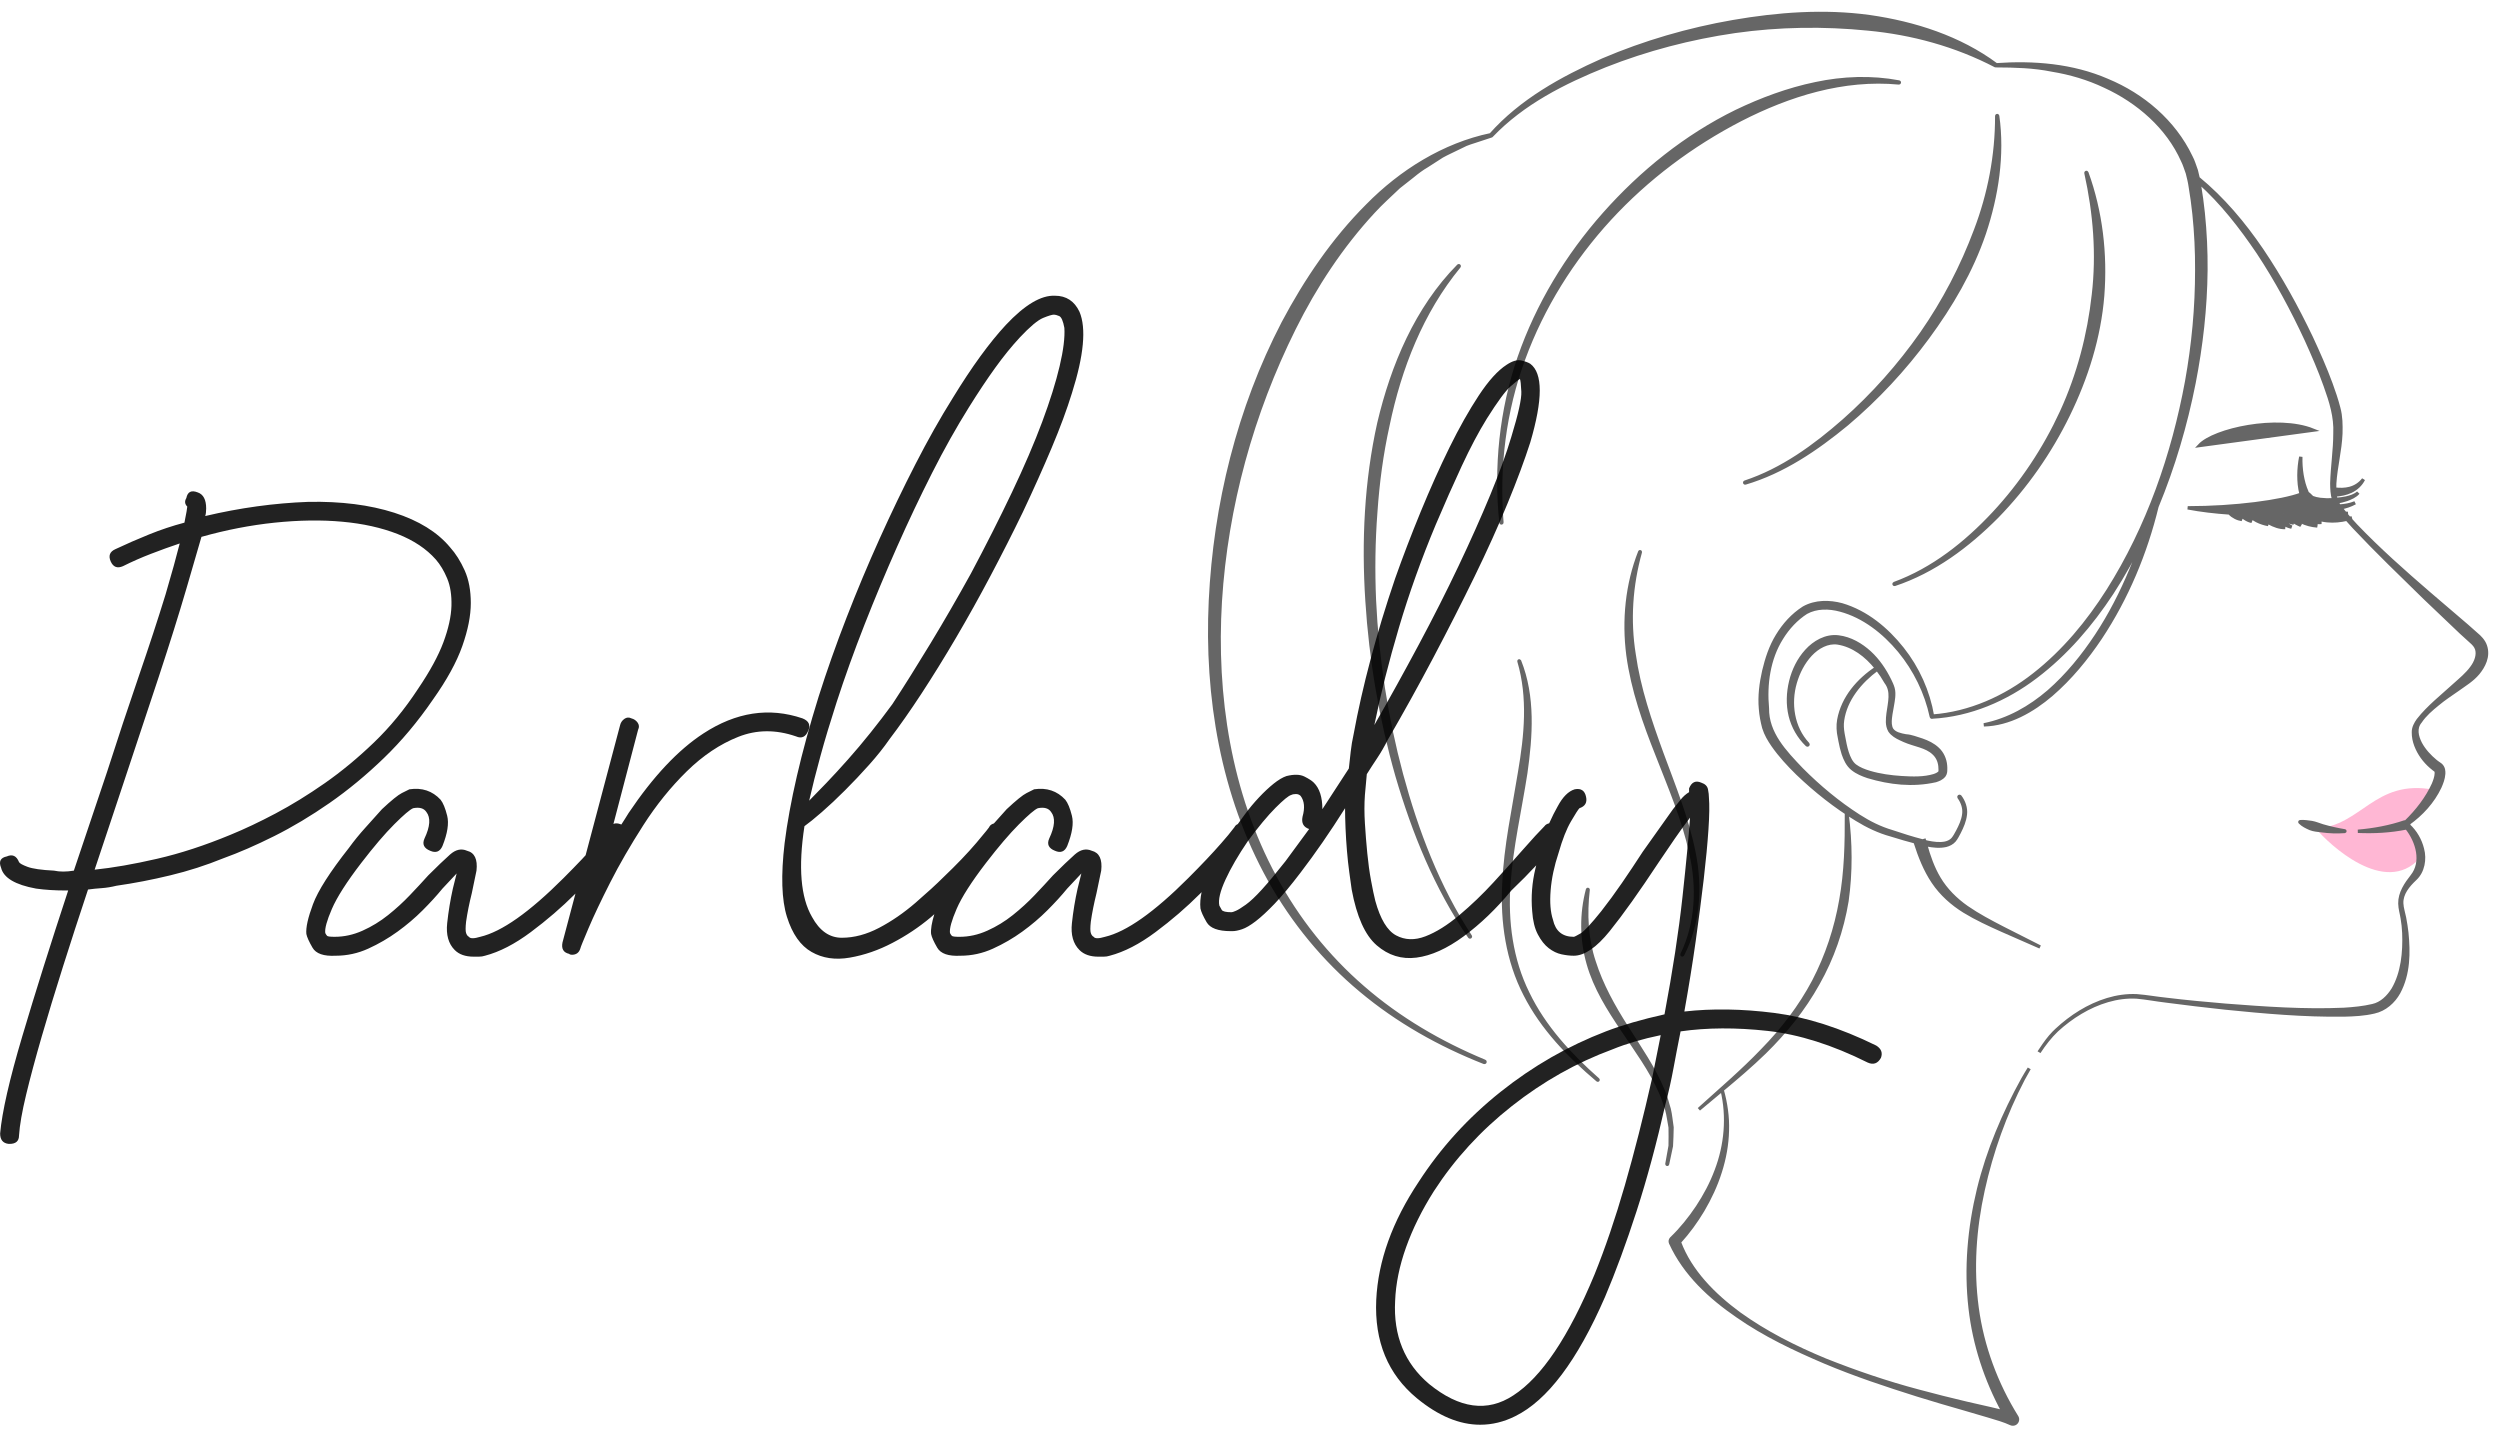
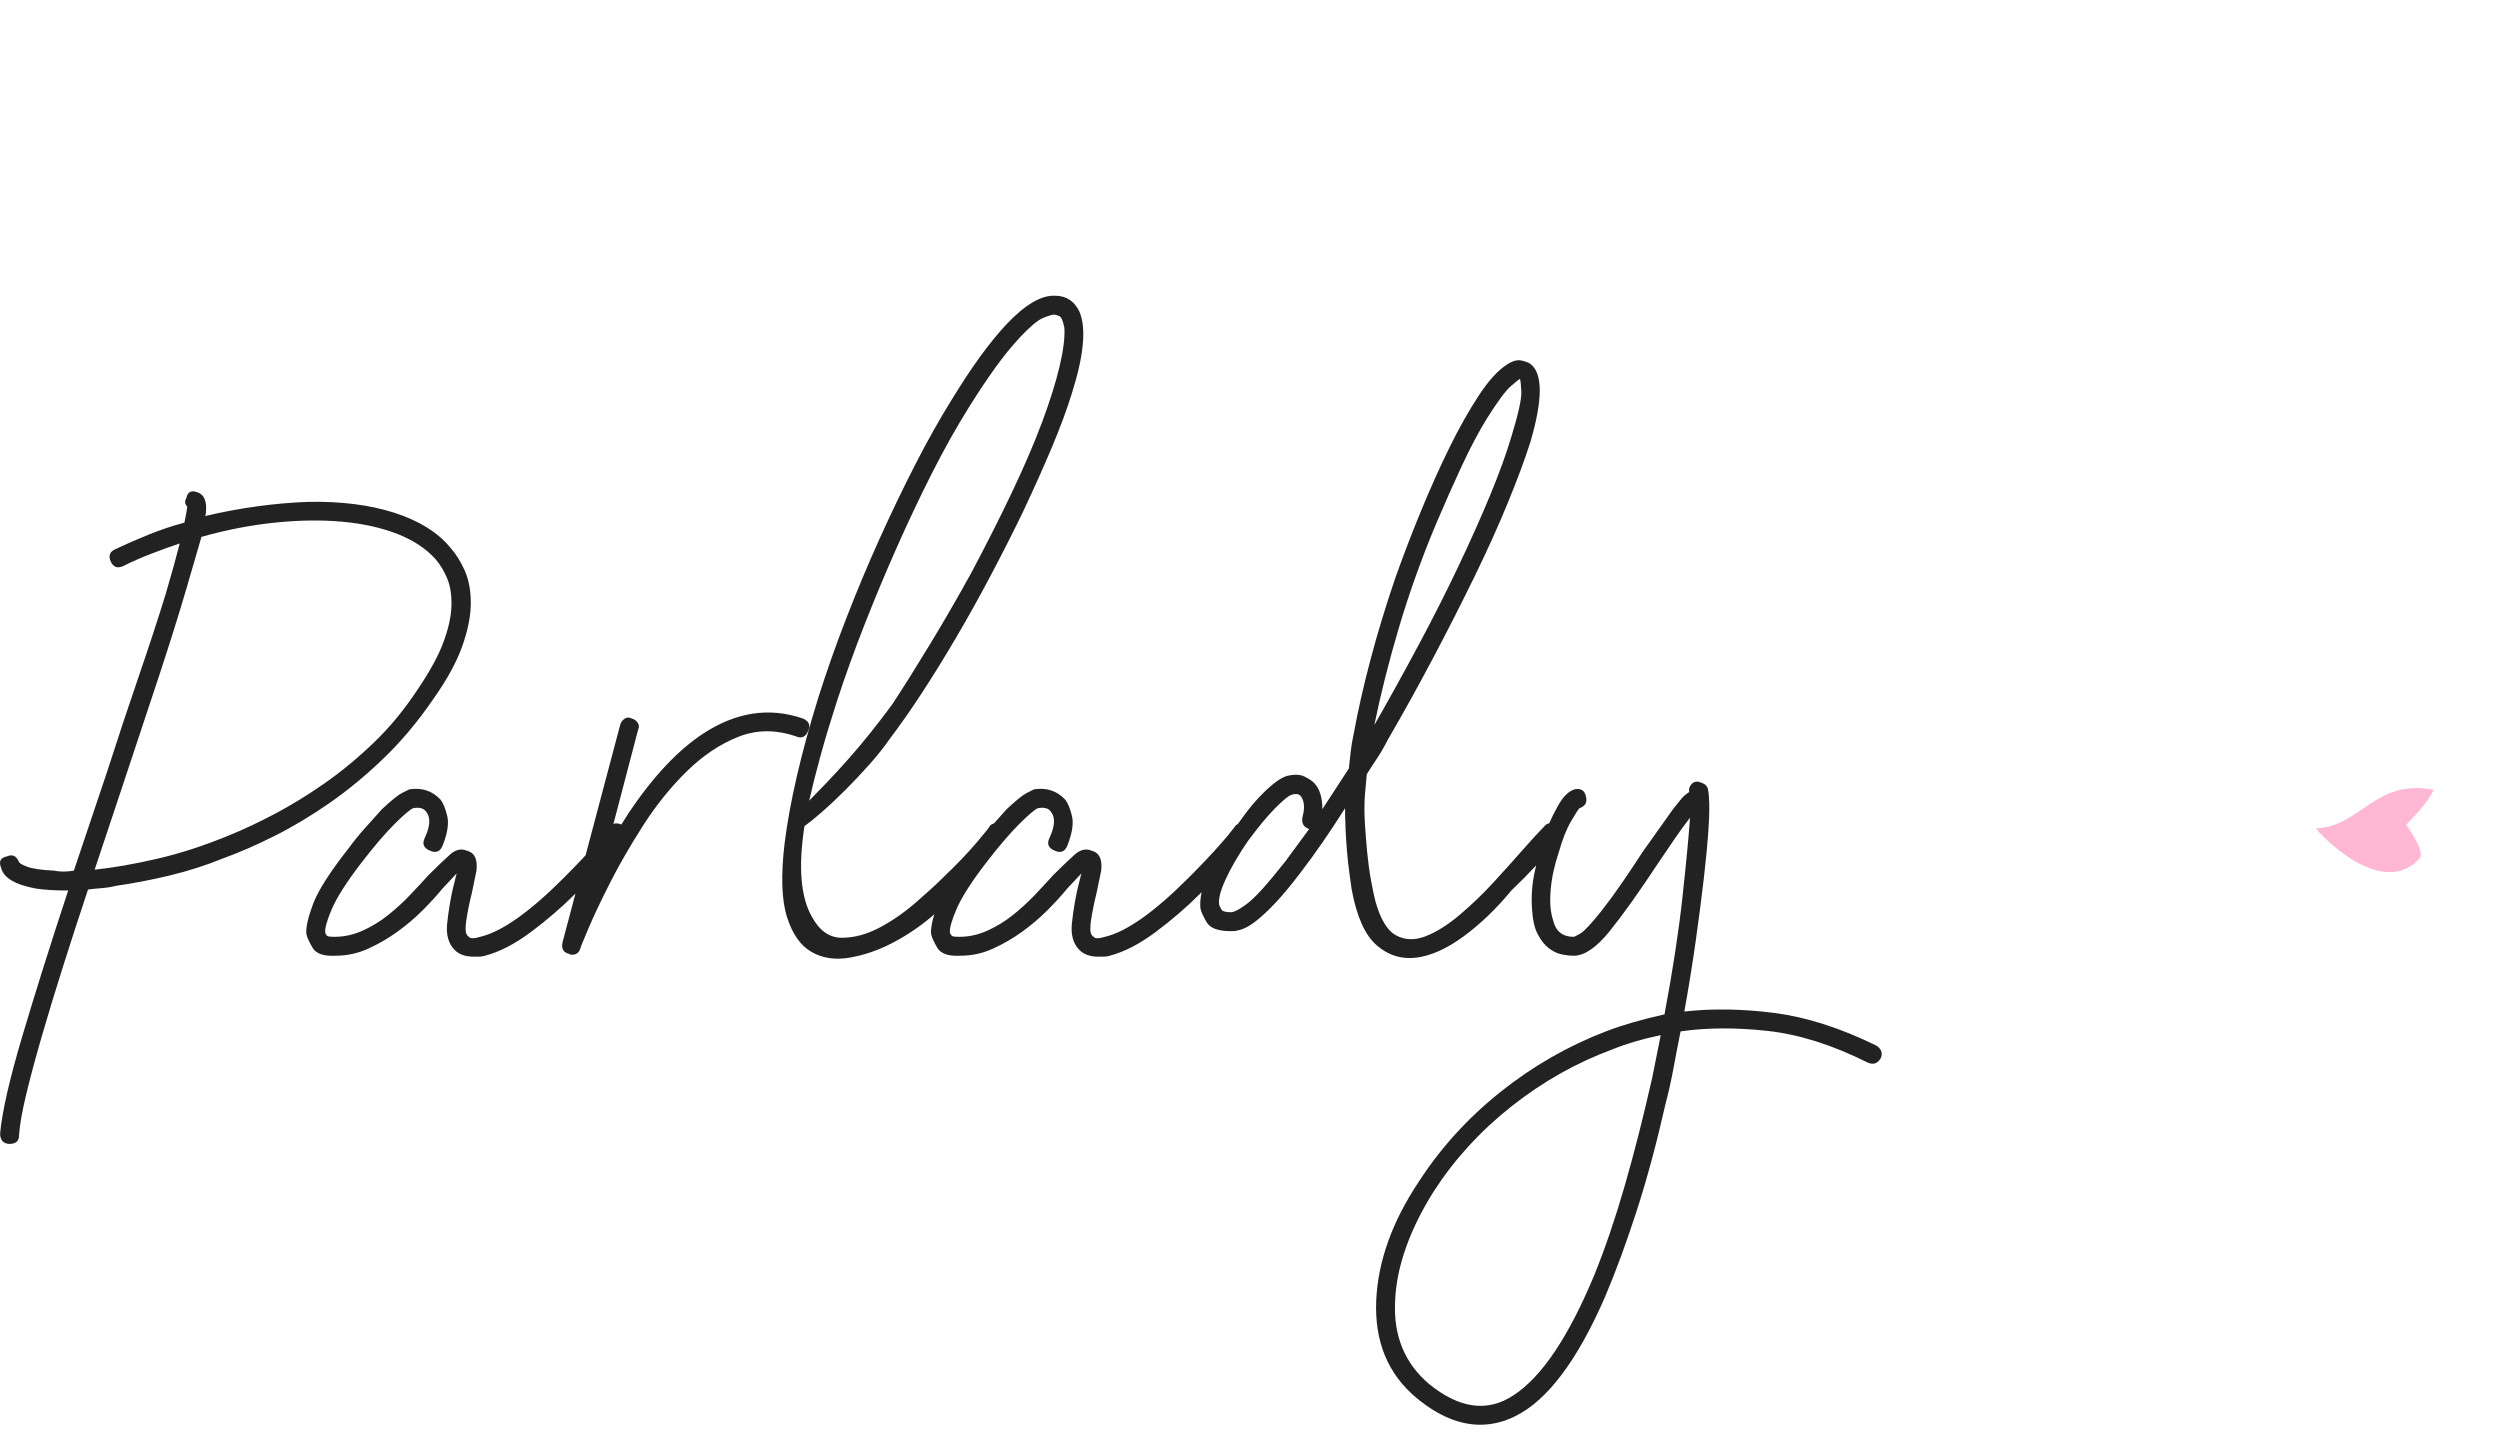
<svg xmlns="http://www.w3.org/2000/svg" width="186px" height="107px" viewBox="0 0 186 107" version="1.1">
  <title>Image / Logo Set</title>
  <g id="Page-1" stroke="none" stroke-width="1" fill="none" fill-rule="evenodd">
    <g id="parledy_pc-/-New" transform="translate(-628, -31)">
      <g id="Image-/-Logo-Set" transform="translate(628, 32)">
        <path d="M78.322,21.001 L78.486,21.002 C79.329,21.002 79.939,21.401 80.314,22.198 C80.829,23.418 80.642,25.434 79.752,28.248 C79.376,29.468 78.872,30.828 78.24,32.327 C77.607,33.829 76.891,35.423 76.095,37.112 C75.345,38.659 74.547,40.231 73.704,41.825 C72.86,43.42 72.005,44.956 71.137,46.434 C70.269,47.911 69.414,49.294 68.571,50.584 C67.727,51.874 66.929,53.011 66.18,53.995 C65.759,54.606 65.254,55.239 64.668,55.895 C64.081,56.553 63.484,57.186 62.875,57.794 C62.265,58.405 61.69,58.945 61.152,59.413 C60.613,59.882 60.179,60.234 59.851,60.468 C59.382,63.517 59.57,65.768 60.414,67.221 C60.976,68.254 61.715,68.769 62.629,68.769 C63.543,68.769 64.468,68.523 65.407,68.03 C66.344,67.538 67.246,66.916 68.114,66.167 C68.981,65.417 69.672,64.783 70.189,64.267 C71.173,63.329 71.992,62.473 72.649,61.7 C73.305,60.925 73.634,60.515 73.634,60.468 C73.702,60.364 73.815,60.304 73.947,60.264 C74.284,59.89 74.605,59.533 74.898,59.202 C75.602,58.545 76.093,58.147 76.375,58.006 C76.656,57.865 76.843,57.771 76.938,57.724 C77.875,57.584 78.649,57.842 79.258,58.499 C79.445,58.733 79.61,59.131 79.751,59.694 C79.891,60.256 79.773,61.007 79.399,61.945 C79.212,62.368 78.907,62.484 78.485,62.296 C78.016,62.111 77.875,61.805 78.063,61.382 C78.485,60.492 78.531,59.835 78.203,59.413 C78.016,59.131 77.687,59.038 77.219,59.131 C76.984,59.226 76.516,59.624 75.812,60.327 C75.109,61.031 74.288,61.993 73.351,63.211 C72.272,64.618 71.546,65.756 71.172,66.623 C70.796,67.492 70.633,68.09 70.679,68.417 C70.725,68.512 70.773,68.583 70.82,68.628 C70.866,68.676 71.054,68.699 71.382,68.699 C72.086,68.699 72.777,68.548 73.457,68.241 C74.136,67.937 74.769,67.55 75.356,67.081 C75.941,66.613 76.48,66.12 76.973,65.604 C77.465,65.088 77.922,64.596 78.344,64.126 C79,63.47 79.539,62.954 79.961,62.579 C80.383,62.204 80.805,62.111 81.227,62.296 C81.79,62.438 82.024,62.93 81.93,63.774 L81.93,63.774 L81.578,65.462 C81.485,65.839 81.403,66.201 81.333,66.553 C81.262,66.905 81.203,67.246 81.157,67.573 C81.11,67.995 81.11,68.277 81.157,68.417 C81.203,68.558 81.273,68.652 81.368,68.699 C81.461,68.84 81.743,68.84 82.212,68.699 C83.805,68.324 85.868,66.87 88.4,64.337 C88.915,63.822 89.372,63.352 89.771,62.93 C90.169,62.508 90.533,62.111 90.861,61.734 C91.236,61.312 91.564,60.914 91.846,60.539 C91.903,60.424 91.989,60.357 92.09,60.312 C92.252,60.089 92.424,59.853 92.618,59.588 C92.946,59.143 93.298,58.721 93.674,58.322 C94.048,57.924 94.412,57.584 94.764,57.302 C95.115,57.021 95.432,56.834 95.713,56.739 C96.276,56.599 96.721,56.611 97.048,56.774 C97.376,56.939 97.611,57.091 97.752,57.233 C98.174,57.654 98.385,58.312 98.385,59.202 L98.385,59.202 L100.354,56.176 C100.4,55.755 100.447,55.333 100.494,54.91 C100.541,54.488 100.611,54.067 100.706,53.644 C101.033,51.862 101.454,49.998 101.972,48.051 C102.487,46.105 103.096,44.101 103.799,42.037 C104.362,40.442 104.995,38.789 105.698,37.076 C106.402,35.365 107.115,33.77 107.842,32.292 C108.569,30.815 109.296,29.527 110.023,28.423 C110.749,27.322 111.44,26.559 112.097,26.137 C112.519,25.856 112.882,25.751 113.187,25.82 C113.491,25.891 113.714,25.973 113.855,26.067 C114.792,26.771 114.792,28.716 113.855,31.906 C113.434,33.219 112.871,34.732 112.167,36.444 C111.464,38.156 110.643,39.973 109.706,41.895 C108.768,43.819 107.749,45.824 106.647,47.911 C105.545,49.998 104.408,52.05 103.237,54.067 C103.001,54.536 102.745,54.981 102.464,55.403 C102.182,55.824 101.924,56.224 101.69,56.599 L101.69,56.599 L101.549,58.147 C101.502,58.804 101.502,59.507 101.549,60.256 C101.595,61.007 101.654,61.746 101.725,62.473 C101.796,63.201 101.888,63.88 102.006,64.513 C102.122,65.146 102.228,65.65 102.323,66.025 C102.698,67.386 103.213,68.241 103.87,68.593 C104.525,68.945 105.252,68.969 106.05,68.663 C106.846,68.359 107.69,67.831 108.581,67.081 C109.472,66.331 110.315,65.522 111.112,64.654 C111.909,63.786 112.648,62.966 113.327,62.191 C114.007,61.417 114.534,60.844 114.91,60.468 C114.985,60.356 115.108,60.29 115.259,60.253 C115.479,59.764 115.691,59.337 115.893,58.99 C116.268,58.287 116.69,57.865 117.159,57.724 C117.627,57.631 117.908,57.819 118.003,58.287 C118.096,58.71 117.933,58.99 117.511,59.131 C117.416,59.226 117.206,59.553 116.878,60.116 C116.549,60.679 116.245,61.453 115.964,62.438 C115.635,63.422 115.436,64.362 115.367,65.251 C115.296,66.143 115.354,66.87 115.542,67.433 C115.728,68.277 116.245,68.699 117.089,68.699 C117.135,68.699 117.3,68.618 117.582,68.452 C117.863,68.29 118.377,67.737 119.129,66.8 C119.644,66.143 120.158,65.439 120.675,64.689 C121.191,63.939 121.705,63.165 122.222,62.368 L122.222,62.368 L124.472,59.202 C124.659,58.968 124.847,58.733 125.035,58.499 C125.222,58.264 125.433,58.076 125.668,57.936 L125.668,57.936 L125.668,57.654 C125.854,57.186 126.161,57.045 126.582,57.233 C126.863,57.326 127.027,57.491 127.074,57.724 C127.121,57.959 127.145,58.17 127.145,58.357 C127.19,58.873 127.18,59.659 127.109,60.714 C127.039,61.769 126.922,63.001 126.758,64.408 C126.593,65.814 126.394,67.351 126.161,69.015 C125.925,70.681 125.643,72.427 125.316,74.257 C127.379,74.023 129.606,74.058 131.997,74.361 C134.388,74.668 136.919,75.477 139.591,76.789 C139.966,77.024 140.083,77.329 139.942,77.704 C139.707,78.126 139.38,78.243 138.958,78.055 C136.332,76.743 133.848,75.957 131.504,75.699 C129.16,75.441 127.004,75.452 125.035,75.735 C124.847,76.672 124.672,77.587 124.507,78.478 C124.343,79.369 124.144,80.261 123.91,81.151 C123.253,84.059 122.539,86.709 121.765,89.101 C120.992,91.492 120.206,93.626 119.409,95.502 C117.346,100.238 115.12,103.193 112.729,104.366 C111.886,104.788 111.017,105 110.127,105 C108.58,105 107.01,104.342 105.416,103.03 C103.26,101.246 102.252,98.808 102.392,95.713 C102.532,92.805 103.587,89.875 105.557,86.92 C107.198,84.387 109.225,82.16 111.639,80.237 C114.053,78.314 116.667,76.814 119.48,75.735 C120.698,75.266 122.152,74.844 123.839,74.468 C124.448,71.232 124.894,68.324 125.175,65.744 C125.457,63.165 125.643,61.196 125.738,59.835 C125.409,60.256 125.035,60.773 124.614,61.382 C124.191,61.993 123.793,62.579 123.418,63.141 C121.964,65.346 120.745,67.058 119.761,68.277 C118.777,69.497 117.885,70.106 117.089,70.106 C116.807,70.106 116.503,70.071 116.175,70.001 C115.846,69.93 115.53,69.779 115.225,69.543 C114.92,69.308 114.651,68.969 114.417,68.523 C114.181,68.078 114.041,67.503 113.995,66.8 C113.901,65.722 113.983,64.654 114.241,63.599 C114.26,63.522 114.276,63.457 114.294,63.383 C113.764,63.958 113.153,64.578 112.448,65.251 C111.324,66.613 110.14,67.749 108.897,68.663 C107.655,69.578 106.482,70.106 105.382,70.247 C104.279,70.387 103.295,70.083 102.428,69.332 C101.561,68.583 100.939,67.199 100.565,65.181 C100.517,64.854 100.459,64.431 100.389,63.915 C100.318,63.4 100.259,62.859 100.213,62.296 C100.166,61.734 100.131,61.171 100.107,60.609 C100.083,60.046 100.073,59.553 100.073,59.131 C98.947,60.914 97.845,62.508 96.767,63.915 C96.018,64.9 95.372,65.674 94.833,66.237 C94.294,66.8 93.825,67.233 93.427,67.538 C93.028,67.844 92.689,68.042 92.408,68.136 C92.127,68.231 91.891,68.277 91.704,68.277 L91.704,68.277 L91.564,68.277 C90.625,68.277 90.028,68.055 89.771,67.609 C89.513,67.164 89.36,66.823 89.313,66.588 C89.273,66.209 89.311,65.801 89.398,65.376 C89.357,65.417 89.321,65.456 89.279,65.498 C88.27,66.507 87.169,67.457 85.974,68.347 C84.779,69.239 83.642,69.824 82.564,70.106 C82.423,70.153 82.27,70.177 82.106,70.177 L82.106,70.177 L81.72,70.177 C81.11,70.177 80.641,70.012 80.314,69.684 C79.844,69.215 79.656,68.548 79.751,67.678 C79.844,66.812 79.984,65.955 80.173,65.111 L80.173,65.111 L80.454,63.985 L79.399,65.111 C78.977,65.628 78.485,66.167 77.922,66.729 C77.36,67.292 76.738,67.82 76.059,68.312 C75.379,68.804 74.653,69.226 73.878,69.578 C73.106,69.93 72.297,70.106 71.453,70.106 C70.562,70.153 69.987,69.954 69.73,69.508 C69.471,69.063 69.319,68.723 69.273,68.488 C69.238,68.144 69.32,67.652 69.513,67.017 C69.421,67.098 69.337,67.174 69.239,67.257 C68.371,67.985 67.422,68.618 66.391,69.155 C65.359,69.696 64.304,70.06 63.226,70.247 C62.147,70.435 61.198,70.294 60.379,69.824 C59.558,69.357 58.948,68.488 58.551,67.221 C58.151,65.955 58.093,64.126 58.375,61.734 C58.561,60.234 58.867,58.569 59.288,56.739 C59.711,54.91 60.249,52.941 60.906,50.829 C61.515,48.907 62.207,46.95 62.981,44.956 C63.753,42.963 64.573,41.005 65.441,39.082 C66.309,37.16 67.199,35.306 68.114,33.524 C69.028,31.742 69.953,30.1 70.892,28.6 C72.297,26.302 73.61,24.496 74.829,23.182 C76.236,21.682 77.454,20.956 78.486,21.002 Z M123.558,76.015 C122.198,76.296 121.002,76.649 119.972,77.071 C117.3,78.055 114.804,79.462 112.483,81.291 C110.162,83.12 108.228,85.232 106.681,87.623 C105.792,89.029 105.099,90.425 104.607,91.809 C104.115,93.192 103.846,94.518 103.798,95.784 C103.658,98.363 104.502,100.427 106.33,101.974 C108.58,103.804 110.666,104.085 112.589,102.819 C114.698,101.458 116.713,98.456 118.636,93.814 C119.432,91.844 120.183,89.639 120.886,87.201 C121.589,84.762 122.268,82.09 122.925,79.181 L122.925,79.181 Z M13.863,36.056 C13.956,35.589 14.237,35.448 14.707,35.634 C15.128,35.776 15.339,36.174 15.339,36.83 C15.339,37.066 15.315,37.253 15.269,37.393 C17.847,36.784 20.403,36.432 22.934,36.339 C25.37,36.292 27.504,36.561 29.333,37.147 C31.161,37.734 32.543,38.589 33.481,39.714 C33.904,40.184 34.266,40.759 34.572,41.439 C34.876,42.118 35.028,42.928 35.028,43.865 C35.028,44.804 34.818,45.871 34.396,47.066 C33.974,48.262 33.246,49.588 32.216,51.041 C31.091,52.684 29.871,54.137 28.559,55.403 C27.246,56.67 25.898,57.784 24.516,58.745 C23.132,59.706 21.761,60.527 20.403,61.206 C19.042,61.887 17.777,62.438 16.605,62.86 C15.339,63.376 14.026,63.799 12.668,64.126 C11.307,64.455 9.971,64.713 8.659,64.9 C8.283,64.994 7.92,65.052 7.569,65.077 C7.217,65.1 6.877,65.136 6.549,65.181 C5.893,67.151 5.271,69.063 4.686,70.915 C4.099,72.768 3.572,74.504 3.103,76.121 C2.635,77.739 2.248,79.181 1.943,80.448 C1.639,81.714 1.463,82.723 1.416,83.473 C1.416,83.894 1.181,84.106 0.712,84.106 L0.712,84.106 L0.643,84.106 C0.221,84.059 0.01,83.801 0.01,83.331 C0.151,81.738 0.701,79.322 1.662,76.086 C2.623,72.85 3.76,69.239 5.073,65.252 L5.073,65.252 L4.861,65.252 C4.486,65.252 4.112,65.24 3.737,65.217 C3.361,65.194 3.01,65.159 2.682,65.111 C1.135,64.829 0.267,64.314 0.08,63.563 C-0.107,63.095 0.033,62.814 0.503,62.719 C0.924,62.533 1.229,62.673 1.416,63.141 C1.463,63.236 1.673,63.352 2.049,63.493 C2.424,63.633 3.079,63.728 4.018,63.775 C4.44,63.868 4.933,63.868 5.495,63.775 L5.495,63.775 L7.956,56.458 C8.752,53.973 9.538,51.604 10.311,49.352 C11.085,47.102 11.753,45.061 12.316,43.232 C12.784,41.638 13.136,40.372 13.371,39.433 C12.668,39.669 11.952,39.925 11.225,40.208 C10.498,40.488 9.808,40.794 9.151,41.122 C8.729,41.309 8.424,41.192 8.237,40.771 C8.049,40.348 8.167,40.043 8.588,39.856 C9.385,39.48 10.218,39.117 11.085,38.765 C11.952,38.413 12.831,38.121 13.722,37.885 C13.863,37.182 13.933,36.784 13.933,36.69 C13.745,36.503 13.722,36.292 13.863,36.056 Z M52.327,53.573 C54.764,51.98 57.225,51.604 59.71,52.448 C60.178,52.637 60.319,52.94 60.133,53.362 C59.945,53.831 59.641,53.973 59.219,53.785 C57.718,53.269 56.288,53.281 54.929,53.821 C53.569,54.359 52.292,55.215 51.096,56.388 C49.901,57.56 48.822,58.897 47.862,60.397 C46.9,61.899 46.079,63.317 45.401,64.654 C44.721,65.991 44.181,67.128 43.783,68.066 C43.385,69.005 43.186,69.497 43.186,69.543 C43.091,69.872 42.88,70.035 42.552,70.035 C42.458,70.035 42.388,70.013 42.342,69.966 C41.92,69.872 41.755,69.59 41.849,69.121 L41.849,69.121 L42.814,65.482 C42.809,65.487 42.804,65.492 42.799,65.498 C41.79,66.507 40.689,67.456 39.494,68.347 C38.299,69.239 37.162,69.824 36.084,70.106 C35.943,70.153 35.79,70.176 35.627,70.176 L35.627,70.176 L35.24,70.176 C34.63,70.176 34.161,70.013 33.834,69.684 C33.364,69.215 33.177,68.547 33.271,67.678 C33.364,66.812 33.505,65.955 33.693,65.111 L33.693,65.111 L33.974,63.986 L32.919,65.111 C32.498,65.628 32.005,66.166 31.442,66.729 C30.88,67.292 30.259,67.82 29.579,68.312 C28.899,68.804 28.173,69.227 27.4,69.578 C26.626,69.931 25.817,70.106 24.974,70.106 C24.082,70.153 23.508,69.954 23.251,69.507 C22.992,69.062 22.84,68.723 22.793,68.488 C22.746,68.019 22.91,67.28 23.286,66.271 C23.661,65.264 24.551,63.869 25.958,62.086 C26.332,61.57 26.742,61.066 27.189,60.573 C27.634,60.082 28.043,59.624 28.419,59.202 C29.122,58.546 29.615,58.146 29.895,58.005 C30.176,57.865 30.363,57.772 30.458,57.725 C31.396,57.584 32.169,57.842 32.779,58.498 C32.965,58.733 33.13,59.131 33.271,59.694 C33.411,60.257 33.294,61.008 32.919,61.945 C32.732,62.368 32.427,62.485 32.005,62.297 C31.536,62.11 31.396,61.805 31.583,61.383 C32.005,60.492 32.051,59.834 31.723,59.412 C31.536,59.131 31.207,59.038 30.739,59.131 C30.504,59.226 30.036,59.624 29.333,60.327 C28.629,61.031 27.809,61.992 26.872,63.211 C25.793,64.618 25.067,65.756 24.692,66.624 C24.316,67.492 24.153,68.09 24.2,68.418 C24.246,68.512 24.293,68.582 24.34,68.629 C24.387,68.676 24.574,68.698 24.903,68.698 C25.606,68.698 26.297,68.547 26.977,68.241 C27.657,67.937 28.289,67.55 28.876,67.081 C29.462,66.613 30.001,66.12 30.493,65.603 C30.986,65.088 31.442,64.595 31.864,64.126 C32.52,63.47 33.06,62.954 33.482,62.578 C33.904,62.204 34.325,62.11 34.748,62.297 C35.31,62.437 35.544,62.93 35.451,63.774 L35.451,63.774 L35.1,65.463 C35.005,65.839 34.924,66.201 34.853,66.554 C34.783,66.905 34.724,67.245 34.677,67.573 C34.63,67.995 34.63,68.277 34.677,68.418 C34.724,68.558 34.793,68.652 34.888,68.698 C34.982,68.84 35.263,68.84 35.732,68.698 C37.325,68.324 39.389,66.869 41.92,64.337 C42.435,63.821 42.893,63.352 43.292,62.93 C43.388,62.828 43.478,62.729 43.57,62.629 L43.57,62.629 L46.139,52.94 C46.185,52.754 46.29,52.601 46.455,52.484 C46.619,52.367 46.795,52.354 46.982,52.448 C47.169,52.495 47.323,52.601 47.44,52.764 C47.556,52.93 47.568,53.106 47.475,53.292 L47.475,53.292 L45.639,60.304 C45.697,60.283 45.752,60.257 45.823,60.257 C45.98,60.257 46.111,60.292 46.229,60.343 C46.41,60.061 46.591,59.784 46.772,59.483 C48.6,56.764 50.452,54.795 52.327,53.573 Z M96.416,58.076 C96.276,58.076 96.158,58.1 96.064,58.147 C95.876,58.194 95.49,58.51 94.904,59.096 C94.317,59.684 93.627,60.515 92.83,61.593 C92.127,62.626 91.575,63.575 91.177,64.443 C90.778,65.311 90.625,65.955 90.72,66.377 C90.767,66.471 90.826,66.578 90.896,66.694 C90.966,66.812 91.212,66.87 91.634,66.87 C91.68,66.87 91.786,66.835 91.951,66.764 C92.114,66.694 92.36,66.542 92.689,66.307 C93.017,66.073 93.415,65.697 93.885,65.181 C94.353,64.666 94.94,63.962 95.642,63.071 L95.642,63.071 L97.4,60.679 C96.979,60.539 96.813,60.234 96.908,59.765 C97.095,59.108 97.048,58.593 96.767,58.216 C96.673,58.124 96.557,58.076 96.416,58.076 Z M25.465,37.816 C23.918,37.674 22.242,37.699 20.437,37.885 C18.632,38.074 16.816,38.426 14.988,38.942 L14.988,38.942 L13.863,42.811 C13.3,44.734 12.619,46.902 11.824,49.318 C11.026,51.734 10.182,54.278 9.291,56.95 C8.916,58.076 8.542,59.202 8.167,60.327 L7.604,62.016 L7.604,62.016 L7.041,63.704 C8.401,63.563 9.948,63.295 11.682,62.894 C13.417,62.497 15.244,61.899 17.167,61.101 C18.198,60.679 19.313,60.151 20.508,59.519 C21.703,58.885 22.922,58.135 24.165,57.267 C25.406,56.4 26.625,55.392 27.821,54.242 C29.016,53.094 30.107,51.769 31.091,50.267 C31.981,48.955 32.614,47.794 32.989,46.785 C33.364,45.777 33.564,44.874 33.588,44.077 C33.61,43.28 33.505,42.599 33.271,42.037 C33.036,41.474 32.754,41.005 32.427,40.629 C31.724,39.832 30.774,39.2 29.579,38.73 C28.383,38.262 27.012,37.956 25.465,37.816 Z M78.416,22.409 C78.275,22.409 78.005,22.492 77.607,22.654 C77.208,22.82 76.633,23.3 75.884,24.097 C75.274,24.754 74.664,25.504 74.056,26.348 C73.446,27.192 72.79,28.177 72.087,29.303 C71.149,30.805 70.234,32.433 69.345,34.192 C68.453,35.951 67.586,37.78 66.743,39.679 C65.899,41.579 65.09,43.514 64.316,45.483 C63.543,47.453 62.851,49.377 62.242,51.252 C61.773,52.706 61.374,54.031 61.047,55.227 C60.718,56.422 60.437,57.537 60.203,58.569 C60.531,58.241 60.952,57.806 61.469,57.267 C61.984,56.729 62.523,56.142 63.086,55.508 C63.649,54.875 64.211,54.207 64.773,53.504 C65.336,52.801 65.875,52.096 66.391,51.392 C67.281,50.033 68.23,48.52 69.239,46.855 C70.247,45.191 71.243,43.467 72.228,41.685 C73.352,39.574 74.372,37.558 75.286,35.635 C76.201,33.711 76.95,31.965 77.537,30.393 C78.122,28.823 78.556,27.438 78.837,26.243 C79.119,25.046 79.235,24.097 79.189,23.393 C79.095,22.878 78.966,22.585 78.802,22.514 C78.637,22.444 78.509,22.409 78.416,22.409 Z M113.082,27.192 C112.987,27.239 112.753,27.428 112.378,27.755 C112.003,28.084 111.417,28.881 110.62,30.147 C110.011,31.132 109.39,32.305 108.757,33.665 C108.124,35.026 107.479,36.479 106.823,38.026 C105.744,40.606 104.83,43.162 104.08,45.694 C103.33,48.226 102.72,50.643 102.252,52.941 C103.377,50.971 104.479,48.978 105.558,46.96 C106.636,44.945 107.62,42.998 108.51,41.122 C109.401,39.247 110.186,37.487 110.867,35.845 C111.545,34.205 112.073,32.75 112.448,31.484 C112.964,29.795 113.21,28.681 113.187,28.143 C113.163,27.603 113.127,27.287 113.082,27.192 Z" id="Image-/-Logo-Text" fill="#222222" />
        <g id="Image-/-Logo-Illust" opacity="0.6" transform="translate(90, 0)">
          <path d="M82.295,60.636 C83.27,61.815 87.427,65.715 90.008,62.871 C90.478,62.353 89.011,60.355 89.011,60.355 C89.011,60.355 90.649,58.79 91.049,57.753 C86.657,56.934 85.68,60.488 82.295,60.636" id="Fill-1" fill="#FF87B8" />
-           <path d="M47.396,59.532 C47.408,59.531 47.418,59.54 47.42,59.552 C47.696,61.694 47.718,63.88 47.414,66.042 C47.058,68.192 46.335,70.286 45.26,72.179 C44.202,74.081 42.828,75.788 41.286,77.299 C40.275,78.282 39.204,79.191 38.126,80.089 C38.401,81.07 38.553,82.095 38.517,83.122 C38.493,84.163 38.302,85.201 37.983,86.196 C37.669,87.195 37.22,88.15 36.689,89.052 C36.186,89.891 35.617,90.676 34.946,91.413 C35.757,93.59 37.503,95.34 39.391,96.732 C41.366,98.156 43.561,99.259 45.812,100.191 C48.077,101.091 50.389,101.881 52.747,102.504 C53.925,102.821 55.106,103.122 56.294,103.399 L56.294,103.399 L58.081,103.806 C58.406,103.888 58.719,103.953 59.041,104.034 C57.746,101.653 56.888,99.036 56.581,96.349 C56.238,93.376 56.508,90.363 57.206,87.48 C57.91,84.591 59.082,81.843 60.511,79.262 C60.655,78.996 60.822,78.746 60.975,78.487 C60.827,78.75 60.68,79.013 60.535,79.274 C59.167,81.89 58.169,84.69 57.54,87.557 C56.906,90.422 56.702,93.388 57.094,96.284 C57.483,99.18 58.52,101.962 60.055,104.427 L60.055,104.427 L60.064,104.444 C60.153,104.614 60.086,104.824 59.916,104.914 C59.816,104.965 59.7,104.963 59.606,104.919 C59.141,104.697 58.51,104.517 57.94,104.347 L57.94,104.347 L56.183,103.831 C55.008,103.492 53.832,103.156 52.665,102.789 C50.332,102.053 48.008,101.284 45.754,100.331 C43.506,99.374 41.282,98.319 39.265,96.912 C37.254,95.533 35.356,93.806 34.292,91.476 C34.242,91.366 34.266,91.241 34.342,91.157 L34.342,91.157 L34.368,91.13 C35.079,90.449 35.728,89.641 36.289,88.8 C36.848,87.954 37.331,87.05 37.686,86.094 C38.41,84.204 38.602,82.092 38.124,80.09 C37.548,80.57 36.971,81.048 36.398,81.531 C37.994,80.086 39.638,78.689 41.122,77.137 C42.622,75.604 43.939,73.889 44.937,72.002 C45.922,70.11 46.596,68.066 46.96,65.965 C47.339,63.86 47.387,61.715 47.374,59.556 C47.374,59.543 47.383,59.532 47.396,59.532 Z M28.14,65.17 C28.151,65.172 28.159,65.184 28.158,65.196 C27.945,67.018 28.033,68.849 28.604,70.558 C29.146,72.27 30.034,73.866 31.014,75.406 C31.988,76.948 33.056,78.468 33.758,80.187 C33.953,80.606 34.04,81.07 34.185,81.507 C34.293,81.956 34.325,82.423 34.399,82.878 C34.389,83.34 34.378,83.804 34.35,84.262 L34.35,84.262 L34.064,85.613 C34.061,85.626 34.049,85.633 34.036,85.63 C34.024,85.628 34.017,85.613 34.018,85.6 L34.018,85.6 L34.259,84.252 C34.271,83.797 34.266,83.341 34.261,82.889 C34.173,82.443 34.127,81.988 34.006,81.553 C33.848,81.127 33.751,80.681 33.545,80.276 C32.817,78.609 31.724,77.133 30.705,75.608 C29.682,74.093 28.673,72.5 28.163,70.692 C27.649,68.894 27.638,66.966 28.113,65.185 C28.116,65.173 28.128,65.166 28.14,65.17 Z M23.025,48.166 C23.036,48.163 23.049,48.169 23.054,48.179 C24.114,50.82 23.908,53.769 23.516,56.521 C23.086,59.295 22.446,62.019 22.257,64.792 C22.064,67.554 22.431,70.391 23.669,72.89 C24.877,75.403 26.803,77.482 28.89,79.325 C28.9,79.333 28.902,79.348 28.894,79.357 C28.887,79.367 28.871,79.368 28.862,79.361 C26.733,77.561 24.746,75.517 23.462,72.991 C22.163,70.476 21.738,67.578 21.889,64.773 C22.005,61.95 22.621,59.197 23.061,56.45 C23.528,53.719 23.807,50.897 23.01,48.195 C23.007,48.183 23.013,48.17 23.025,48.166 Z M38.955,0.608 C42.281,0.034 45.708,-0.224 49.089,0.238 C52.445,0.719 55.798,1.793 58.527,3.819 L58.527,3.819 C61.296,3.625 64.182,3.847 66.794,4.983 C69.407,6.067 71.747,8.026 73.005,10.663 C73.18,10.982 73.274,11.342 73.404,11.684 C73.449,11.875 73.497,12.067 73.54,12.258 C75.385,13.777 76.939,15.624 78.279,17.595 C79.676,19.662 80.882,21.852 81.957,24.102 C82.483,25.232 82.991,26.373 83.422,27.548 C83.637,28.136 83.839,28.729 83.999,29.347 C84.173,29.979 84.176,30.626 84.16,31.258 C84.108,32.528 83.778,33.742 83.702,34.967 C83.698,35.106 83.695,35.247 83.696,35.387 C84.073,35.434 84.459,35.435 84.829,35.336 C85.221,35.233 85.584,35.002 85.842,34.66 C85.652,35.042 85.315,35.363 84.909,35.552 C84.541,35.727 84.133,35.802 83.726,35.829 C83.741,35.941 83.771,36.048 83.802,36.155 C84.057,36.132 84.311,36.108 84.56,36.052 C84.876,35.975 85.204,35.883 85.451,35.655 C85.231,35.912 84.904,36.048 84.592,36.164 C84.358,36.246 84.113,36.297 83.868,36.348 C83.916,36.454 83.975,36.554 84.051,36.649 C84.447,36.624 84.842,36.561 85.215,36.408 C84.886,36.594 84.524,36.707 84.151,36.784 C84.254,36.922 84.363,37.054 84.473,37.186 C84.544,37.188 84.615,37.196 84.686,37.195 C84.624,37.205 84.559,37.207 84.497,37.216 C84.593,37.331 84.687,37.446 84.787,37.558 C84.851,37.55 84.917,37.544 84.981,37.532 C84.924,37.551 84.864,37.563 84.805,37.578 C84.96,37.752 85.116,37.924 85.274,38.094 C86.986,39.884 88.847,41.532 90.724,43.151 L90.724,43.151 L93.552,45.571 L94.25,46.189 C94.469,46.369 94.789,46.673 94.912,47.053 C95.184,47.849 94.775,48.586 94.366,49.084 C93.923,49.612 93.366,49.931 92.868,50.294 C92.359,50.651 91.838,50.988 91.366,51.384 C90.889,51.772 90.412,52.178 90.075,52.683 C89.66,53.17 89.81,53.789 90.076,54.31 C90.352,54.826 90.764,55.269 91.212,55.639 C91.268,55.685 91.326,55.728 91.384,55.768 C91.46,55.826 91.46,55.808 91.6,55.921 C91.823,56.141 91.815,56.391 91.811,56.571 C91.784,56.948 91.658,57.256 91.527,57.558 C90.998,58.674 90.155,59.576 89.188,60.27 C89.193,60.279 89.204,60.282 89.209,60.293 C89.223,60.334 89.21,60.374 89.201,60.414 C89.708,60.881 90.063,61.494 90.23,62.171 C90.43,62.917 90.284,63.836 89.686,64.389 C89.167,64.877 88.654,65.48 88.688,66.218 C88.704,66.574 88.828,66.924 88.898,67.293 C88.971,67.658 89.022,68.028 89.067,68.397 C89.21,69.864 89.218,71.44 88.468,72.84 C88.094,73.524 87.436,74.113 86.636,74.287 C85.882,74.465 85.136,74.497 84.394,74.517 C81.426,74.554 78.486,74.294 75.554,73.996 C74.087,73.843 72.625,73.661 71.163,73.472 C70.434,73.388 69.702,73.243 68.977,73.179 C68.247,73.135 67.511,73.236 66.808,73.441 C65.397,73.854 64.117,74.656 63.031,75.645 C62.52,76.132 62.094,76.69 61.707,77.279 L61.715,77.264 L61.873,77.027 C62.152,76.609 62.447,76.198 62.797,75.838 L63.014,75.628 C64.093,74.625 65.369,73.806 66.788,73.373 C67.495,73.159 68.24,73.049 68.982,73.086 C69.726,73.144 70.443,73.278 71.178,73.353 C72.639,73.532 74.106,73.665 75.572,73.79 C78.505,74.017 81.452,74.228 84.377,74.098 C85.104,74.054 85.836,73.983 86.516,73.821 C87.178,73.678 87.688,73.173 88.05,72.594 C88.75,71.387 88.902,69.863 88.845,68.415 C88.829,68.05 88.792,67.684 88.729,67.324 C88.674,66.966 88.558,66.607 88.551,66.221 C88.535,65.437 89.004,64.759 89.458,64.181 C90.29,63.143 89.875,61.619 89.053,60.59 C89.048,60.592 89.041,60.594 89.036,60.595 C87.827,60.841 86.627,60.899 85.428,60.848 C86.616,60.748 87.805,60.528 88.903,60.152 L88.903,60.152 L88.915,60.149 C88.941,60.139 88.965,60.153 88.991,60.153 C89.841,59.329 90.572,58.381 91.045,57.343 C91.157,57.077 91.253,56.79 91.261,56.545 C91.271,56.422 91.229,56.33 91.223,56.329 C91.174,56.289 90.97,56.147 90.869,56.049 C90.373,55.619 89.976,55.078 89.741,54.46 C89.624,54.151 89.554,53.822 89.559,53.491 C89.55,53.133 89.731,52.823 89.911,52.569 C90.304,52.065 90.751,51.628 91.212,51.205 L91.212,51.205 L92.609,49.96 C93.072,49.546 93.55,49.149 93.879,48.696 C94.226,48.249 94.402,47.699 94.263,47.28 C94.186,47.057 94.05,46.909 93.799,46.69 L93.799,46.69 L93.112,46.065 L90.412,43.493 C88.636,41.755 86.844,40.033 85.139,38.22 C84.96,38.025 84.782,37.829 84.607,37.63 C84.131,37.741 83.636,37.791 83.138,37.741 C82.552,37.683 81.96,37.496 81.453,37.119 C81.435,37.12 81.417,37.123 81.399,37.124 C81.738,37.504 82.174,37.813 82.713,37.867 C82.323,37.906 81.915,37.802 81.558,37.608 C81.335,37.483 81.136,37.327 80.945,37.155 C80.915,37.156 80.884,37.158 80.854,37.16 L80.854,37.16 L80.883,37.203 C81.01,37.35 81.153,37.49 81.313,37.609 C81.631,37.85 82.008,38.025 82.408,38.131 C81.996,38.101 81.578,37.998 81.193,37.805 C80.998,37.71 80.816,37.589 80.644,37.453 C80.548,37.373 80.462,37.283 80.377,37.191 C80.371,37.191 80.366,37.191 80.36,37.191 C80.431,37.293 80.504,37.395 80.583,37.489 C80.763,37.705 80.966,37.905 81.19,38.086 C80.926,37.972 80.67,37.829 80.428,37.66 C80.24,37.528 80.066,37.383 79.896,37.221 C80.087,37.506 80.33,37.765 80.655,37.923 C80.367,37.87 80.088,37.731 79.844,37.549 C79.769,37.492 79.701,37.426 79.632,37.363 L79.632,37.364 L79.722,37.51 C79.882,37.75 80.082,37.97 80.334,38.129 L80.491,38.216 C80.292,38.18 80.102,38.093 79.921,37.988 C79.64,37.945 79.359,37.869 79.091,37.733 C78.948,37.659 78.807,37.567 78.68,37.453 C78.61,37.387 78.547,37.321 78.487,37.245 L78.487,37.245 L78.466,37.245 C78.879,37.709 79.38,38.125 80.016,38.251 C79.597,38.259 79.182,38.104 78.81,37.898 C78.486,37.716 78.191,37.496 77.908,37.244 C77.86,37.244 77.812,37.245 77.768,37.249 C77.848,37.357 77.942,37.457 78.044,37.552 C78.252,37.739 78.495,37.898 78.759,38.023 C78.472,37.971 78.187,37.88 77.914,37.744 C77.78,37.672 77.647,37.59 77.523,37.493 C77.428,37.416 77.341,37.334 77.257,37.231 C77.191,37.229 77.126,37.227 77.061,37.225 C77.169,37.44 77.317,37.646 77.529,37.789 C77.335,37.751 77.144,37.655 76.975,37.534 C76.844,37.439 76.727,37.331 76.615,37.208 L76.615,37.208 L76.39,37.201 C76.413,37.24 76.435,37.282 76.461,37.318 C76.55,37.442 76.663,37.554 76.796,37.65 C76.635,37.626 76.47,37.576 76.315,37.495 C76.157,37.412 76.017,37.322 75.875,37.164 C74.797,37.09 73.745,36.969 72.768,36.782 C76.275,36.786 79.77,36.309 81.206,35.77 C81.076,35.284 81.043,34.829 81.04,34.36 C81.043,33.896 81.09,33.436 81.179,32.988 C81.167,33.444 81.197,33.899 81.269,34.342 C81.345,34.779 81.462,35.229 81.635,35.601 L81.635,35.601 L81.64,35.613 C81.648,35.63 81.639,35.647 81.643,35.664 C81.726,35.724 81.871,35.841 82.028,36.012 C82.208,36.08 82.409,36.131 82.616,36.156 C82.934,36.194 83.261,36.203 83.587,36.184 C83.6,36.183 83.613,36.179 83.626,36.179 C83.508,35.782 83.489,35.352 83.487,34.96 C83.522,33.701 83.72,32.467 83.72,31.247 C83.778,30.022 83.42,28.875 82.998,27.702 C82.586,26.54 82.093,25.403 81.583,24.277 C80.541,22.033 79.365,19.846 78,17.783 C76.717,15.889 75.305,14.063 73.594,12.539 C73.606,12.609 73.625,12.682 73.634,12.751 C73.755,13.449 73.844,14.151 73.92,14.855 C74.064,16.262 74.132,17.676 74.121,19.087 C74.094,21.912 73.775,24.726 73.235,27.491 C72.614,30.632 71.703,33.728 70.477,36.689 C69.635,40.149 68.246,43.485 66.274,46.458 C65.237,48.005 64.043,49.459 62.626,50.683 C61.222,51.884 59.481,52.884 57.6,52.929 C59.42,52.565 61.034,51.639 62.424,50.447 C63.804,49.239 64.973,47.8 65.986,46.266 C67,44.729 67.841,43.081 68.548,41.382 C68.873,40.6 69.169,39.806 69.439,39.004 C68.75,40.421 67.986,41.803 67.125,43.127 C65.581,45.474 63.724,47.645 61.478,49.345 C59.251,51.043 56.56,52.2 53.754,52.35 C53.75,52.352 53.751,52.36 53.746,52.361 C53.722,52.365 53.699,52.349 53.693,52.325 C53.307,50.525 52.477,48.837 51.318,47.428 C50.162,46.034 48.657,44.852 46.927,44.388 C46.077,44.156 45.141,44.147 44.384,44.567 C43.654,45.03 43.017,45.715 42.551,46.476 C41.584,48.012 41.328,49.916 41.494,51.692 C41.468,53.558 42.795,54.934 44.049,56.249 C45.339,57.544 46.76,58.728 48.3,59.715 C49.077,60.211 49.876,60.615 50.765,60.876 C51.519,61.127 52.275,61.374 53.04,61.566 L53.04,61.566 L53.172,61.528 C53.179,61.555 53.188,61.581 53.195,61.608 C53.264,61.624 53.332,61.648 53.401,61.663 C53.845,61.754 54.305,61.819 54.734,61.73 C54.944,61.68 55.146,61.588 55.288,61.426 C55.424,61.267 55.534,61.055 55.643,60.855 C55.856,60.452 56.051,60.03 56.106,59.584 C56.168,59.136 56.017,58.686 55.751,58.318 C55.737,58.296 55.741,58.268 55.762,58.253 C55.783,58.238 55.811,58.244 55.826,58.263 C56.107,58.636 56.281,59.117 56.223,59.596 C56.172,60.072 55.979,60.509 55.77,60.922 C55.661,61.128 55.563,61.334 55.404,61.531 C55.241,61.723 55.007,61.836 54.774,61.896 C54.297,62.003 53.82,61.94 53.364,61.857 L53.364,61.857 L53.258,61.83 C53.504,62.71 53.804,63.571 54.264,64.344 C54.775,65.204 55.497,65.925 56.333,66.51 C57.173,67.091 58.091,67.575 59.01,68.05 L59.01,68.05 L61.783,69.455 L58.936,68.206 C57.99,67.781 57.043,67.35 56.144,66.799 C55.251,66.247 54.428,65.52 53.827,64.622 C53.225,63.728 52.834,62.722 52.509,61.719 L52.509,61.719 L52.65,61.679 C51.989,61.51 51.336,61.316 50.688,61.114 C49.797,60.873 48.928,60.457 48.142,59.972 C46.552,59.006 45.09,57.848 43.743,56.56 C43.077,55.909 42.44,55.222 41.897,54.442 C41.628,54.051 41.379,53.635 41.228,53.147 C41.104,52.677 41.015,52.211 40.98,51.735 C40.896,50.786 41.017,49.835 41.226,48.918 C41.444,48.004 41.738,47.094 42.237,46.285 C42.732,45.473 43.369,44.757 44.195,44.229 C45.071,43.737 46.118,43.754 47.03,43.997 C48.872,44.541 50.375,45.802 51.531,47.256 C52.687,48.711 53.469,50.455 53.777,52.277 C56.554,52.075 59.185,50.887 61.352,49.18 C63.545,47.461 65.344,45.284 66.834,42.937 C69.815,38.223 71.678,32.855 72.687,27.386 C73.181,24.646 73.442,21.863 73.438,19.085 C73.446,17.695 73.378,16.306 73.236,14.927 C73.161,14.237 73.073,13.549 72.954,12.867 C72.93,12.691 72.896,12.526 72.859,12.364 L72.743,11.882 C72.622,11.57 72.539,11.246 72.384,10.946 C71.281,8.468 69.084,6.556 66.602,5.417 C65.361,4.827 64.024,4.431 62.658,4.209 C61.296,3.932 59.899,3.897 58.502,3.891 C58.494,3.893 58.486,3.902 58.477,3.897 C55.496,2.342 52.264,1.466 48.978,1.155 C45.697,0.826 42.365,0.871 39.071,1.338 C35.781,1.816 32.532,2.661 29.43,3.886 C26.351,5.12 23.291,6.666 20.973,9.096 L20.973,9.096 C20.965,9.103 20.959,9.098 20.954,9.1 L20.954,9.1 L20.947,9.112 L19.687,9.527 C19.479,9.6 19.265,9.655 19.064,9.743 L19.064,9.743 L18.468,10.032 C18.075,10.23 17.67,10.405 17.287,10.618 L17.287,10.618 L16.178,11.332 C15.798,11.553 15.446,11.815 15.107,12.097 L15.107,12.097 L14.073,12.91 C13.44,13.521 12.778,14.099 12.187,14.749 C9.799,17.327 7.849,20.296 6.284,23.446 C3.15,29.742 1.234,36.678 0.791,43.728 C0.363,50.753 1.479,58.009 4.851,64.245 C6.517,67.355 8.746,70.167 11.421,72.477 C14.091,74.796 17.183,76.604 20.46,77.96 C20.484,77.968 20.496,77.995 20.486,78.019 C20.477,78.043 20.451,78.054 20.427,78.045 C17.12,76.744 13.978,74.982 11.242,72.688 C8.502,70.403 6.193,67.594 4.447,64.466 C0.941,58.18 -0.287,50.825 0.055,43.69 C0.401,36.538 2.152,29.407 5.465,23.024 C7.147,19.855 9.182,16.844 11.728,14.298 C14.236,11.747 17.419,9.759 20.913,9.025 C23.163,6.491 26.193,4.819 29.254,3.459 C32.359,2.134 35.623,1.187 38.955,0.608 Z M32.028,40.046 C32.039,40.05 32.044,40.062 32.042,40.074 C31.346,42.559 31.171,45.154 31.576,47.675 C31.932,50.205 32.766,52.649 33.648,55.066 C34.536,57.481 35.528,59.889 36.032,62.443 C36.549,64.978 36.379,67.719 35.184,70.034 C35.177,70.046 35.164,70.051 35.152,70.045 C35.141,70.04 35.137,70.026 35.141,70.014 C36.276,67.678 36.374,64.979 35.805,62.49 C35.265,59.977 34.238,57.601 33.303,55.198 C32.349,52.803 31.47,50.334 31.12,47.739 C30.786,45.152 31.047,42.471 31.998,40.059 C32.003,40.047 32.016,40.041 32.028,40.046 Z M18.542,18.768 L18.558,18.776 C18.57,18.789 18.571,18.81 18.559,18.823 C15.763,22.222 14.146,26.388 13.263,30.638 C12.792,32.763 12.504,34.93 12.357,37.108 C12.189,39.284 12.163,41.473 12.256,43.659 C12.462,48.029 13.135,52.383 14.269,56.614 C15.409,60.836 16.985,64.988 19.396,68.662 C19.406,68.678 19.403,68.7 19.387,68.71 C19.371,68.721 19.349,68.716 19.339,68.702 C16.844,65.068 15.171,60.929 13.936,56.707 C12.729,52.468 11.981,48.095 11.704,43.688 C11.42,39.285 11.626,34.821 12.589,30.487 C13.6,26.199 15.39,21.935 18.508,18.777 C18.522,18.763 18.544,18.763 18.558,18.776 Z M81.133,60.132 C81.442,60.109 81.717,60.161 81.997,60.197 C82.272,60.244 82.528,60.361 82.797,60.442 C83.335,60.598 83.885,60.723 84.447,60.815 C84.46,60.817 84.468,60.829 84.467,60.842 C84.465,60.852 84.456,60.86 84.445,60.861 C83.874,60.903 83.294,60.883 82.722,60.804 C82.435,60.769 82.141,60.749 81.871,60.641 C81.605,60.521 81.337,60.401 81.116,60.175 C81.107,60.165 81.107,60.149 81.116,60.139 C81.121,60.135 81.128,60.133 81.133,60.132 Z M46.78,46.389 C47.676,46.499 48.459,46.967 49.096,47.541 C49.734,48.126 50.217,48.846 50.593,49.605 L50.727,49.894 C50.769,49.991 50.808,50.092 50.841,50.207 C50.903,50.436 50.898,50.659 50.881,50.874 C50.837,51.303 50.745,51.709 50.679,52.115 L50.639,52.418 C50.606,52.723 50.607,53.029 50.748,53.274 C50.961,53.587 51.398,53.675 51.788,53.749 C52.204,53.77 52.591,53.942 53.003,54.064 C53.406,54.207 53.819,54.396 54.159,54.716 C54.507,55.03 54.711,55.5 54.746,55.952 L54.756,56.121 L54.754,56.29 C54.759,56.375 54.739,56.576 54.641,56.7 C54.449,56.933 54.22,57.006 54.008,57.077 C52.301,57.46 50.606,57.262 48.983,56.777 C48.58,56.641 48.177,56.482 47.823,56.198 C47.459,55.904 47.273,55.479 47.136,55.078 C47.036,54.771 46.967,54.461 46.907,54.152 L46.849,53.843 C46.76,53.448 46.73,52.974 46.807,52.556 C47.109,50.898 48.269,49.583 49.604,48.703 C48.853,47.763 47.874,47.016 46.728,46.835 C45.982,46.724 45.237,47.134 44.704,47.703 C44.166,48.282 43.788,49.017 43.564,49.79 C43.114,51.329 43.364,53.137 44.508,54.356 C44.526,54.375 44.525,54.404 44.506,54.422 C44.488,54.438 44.46,54.438 44.443,54.421 C43.837,53.839 43.397,53.075 43.194,52.244 C42.996,51.411 43.028,50.533 43.229,49.701 C43.432,48.87 43.814,48.07 44.404,47.424 C44.977,46.789 45.843,46.27 46.78,46.389 Z M49.667,48.783 C48.397,49.719 47.307,51.039 47.084,52.596 C47.035,52.935 47.058,53.246 47.116,53.583 L47.154,53.788 C47.227,54.195 47.305,54.599 47.426,54.983 C47.551,55.362 47.717,55.738 48.008,55.968 C48.311,56.199 48.696,56.347 49.081,56.464 C49.859,56.697 50.677,56.808 51.491,56.859 C52.299,56.909 53.147,56.935 53.892,56.708 C54.07,56.651 54.246,56.561 54.317,56.465 C54.36,56.429 54.352,56.169 54.334,55.995 C54.293,55.619 54.136,55.28 53.862,55.035 C53.312,54.508 52.454,54.435 51.683,54.097 L51.391,53.963 C51.097,53.824 50.803,53.66 50.6,53.368 C50.366,52.953 50.429,52.496 50.474,52.086 C50.582,51.249 50.835,50.434 50.312,49.752 C50.123,49.417 49.906,49.091 49.667,48.783 Z M65.22,11.827 C65.237,11.822 65.254,11.832 65.261,11.849 C66.311,14.745 66.676,17.892 66.438,20.988 C66.19,24.092 65.235,27.107 63.879,29.882 C62.521,32.663 60.732,35.226 58.582,37.434 C56.419,39.611 53.884,41.509 50.96,42.48 C50.942,42.486 50.923,42.476 50.916,42.459 C50.91,42.44 50.922,42.421 50.939,42.414 C53.814,41.361 56.262,39.408 58.331,37.195 C60.406,34.968 62.111,32.401 63.379,29.644 C64.646,26.881 65.421,23.92 65.751,20.922 C66.102,17.916 65.86,14.865 65.194,11.868 C65.19,11.85 65.201,11.831 65.22,11.827 Z M45.082,5.227 C47.12,4.792 49.249,4.716 51.286,5.101 C51.305,5.105 51.317,5.123 51.313,5.142 C51.31,5.159 51.292,5.171 51.275,5.169 C47.151,4.779 43.102,6.051 39.491,7.904 C35.868,9.779 32.543,12.264 29.766,15.282 C26.996,18.301 24.769,21.841 23.356,25.707 C21.929,29.57 21.408,33.752 21.742,37.871 C21.744,37.891 21.729,37.907 21.71,37.91 C21.691,37.911 21.675,37.897 21.673,37.879 C21.246,33.759 21.674,29.532 23.03,25.592 C24.394,21.656 26.592,18.026 29.356,14.911 C32.117,11.798 35.426,9.125 39.182,7.286 C41.064,6.383 43.036,5.652 45.082,5.227 Z M58.591,7.595 C58.608,7.595 58.623,7.608 58.626,7.625 C59.032,10.55 58.568,13.561 57.632,16.363 C56.678,19.175 55.159,21.755 53.416,24.122 C51.668,26.493 49.652,28.659 47.407,30.554 C45.151,32.412 42.668,34.104 39.845,34.937 C39.828,34.943 39.808,34.933 39.803,34.914 C39.797,34.897 39.81,34.876 39.828,34.871 C42.601,33.955 45.006,32.201 47.181,30.291 C49.36,28.364 51.303,26.174 52.969,23.798 C54.628,21.417 55.971,18.83 56.981,16.131 C58.007,13.434 58.565,10.562 58.557,7.631 C58.557,7.612 58.571,7.595 58.591,7.595 Z M73.641,32.147 C74.739,30.967 79.451,29.947 82.088,31.003 L82.088,31.003 Z" id="Fill-9" stroke="#000000" stroke-width="0.25" fill="#000000" />
        </g>
      </g>
    </g>
  </g>
</svg>